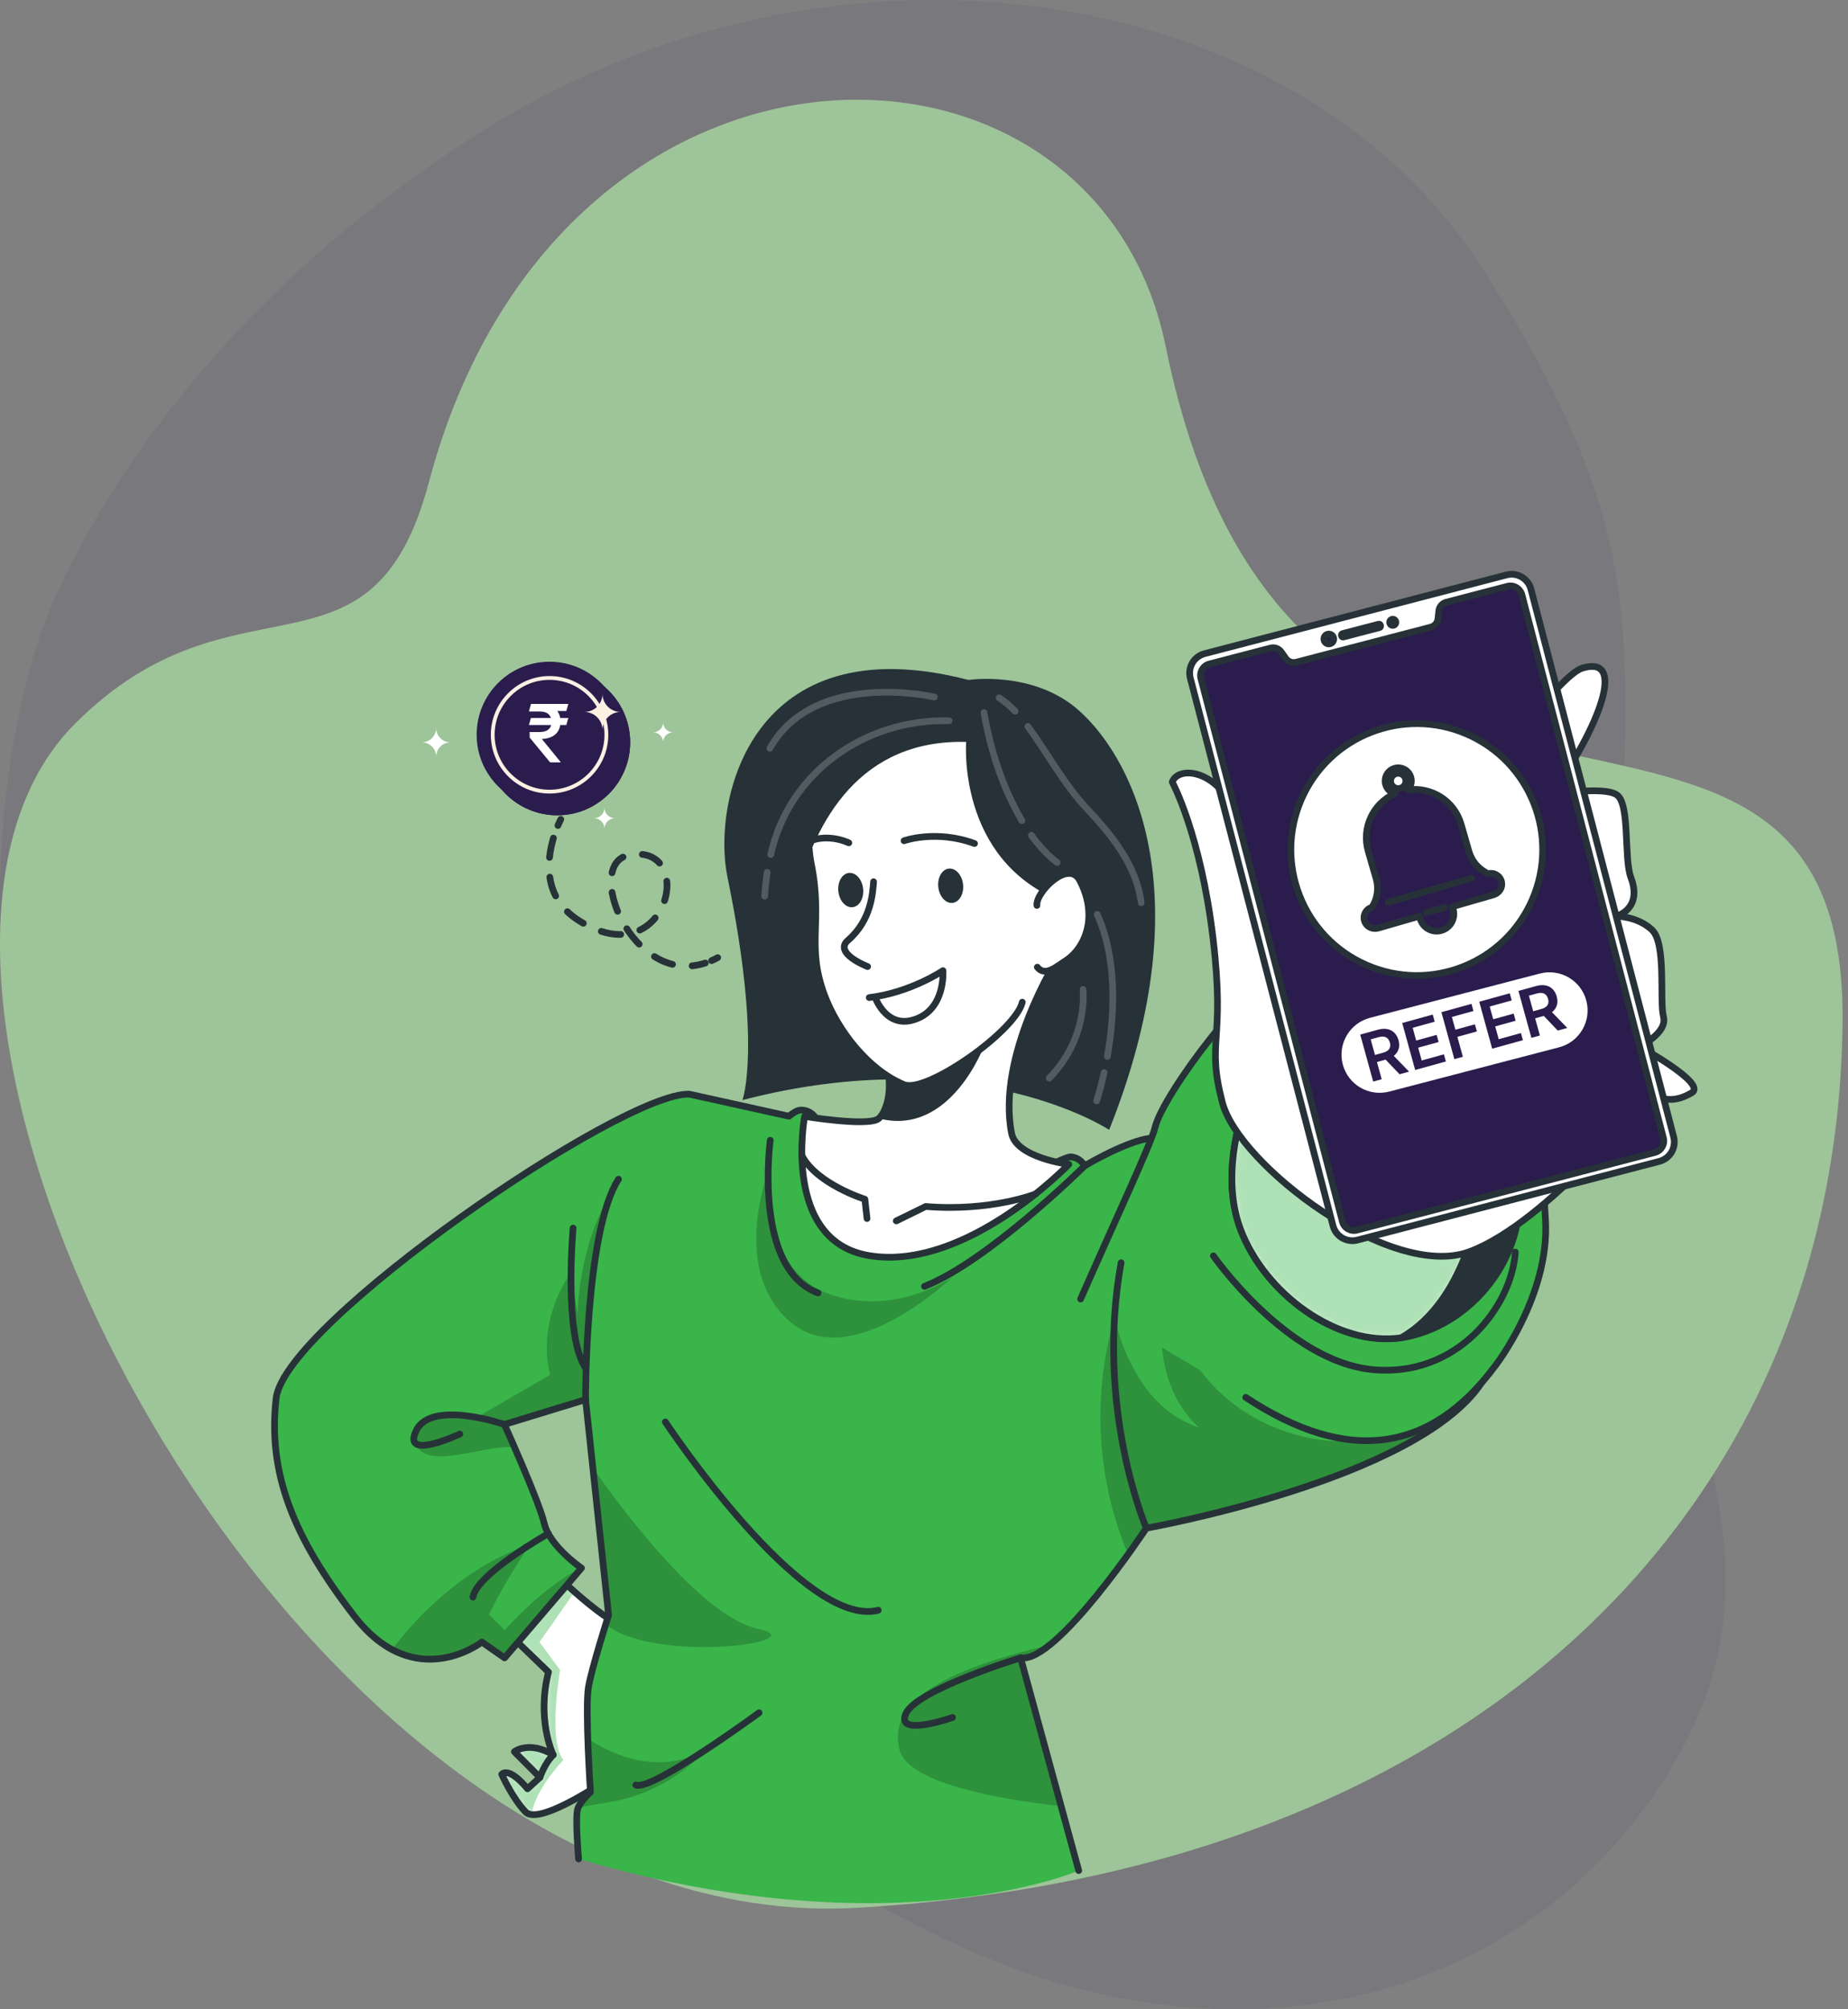
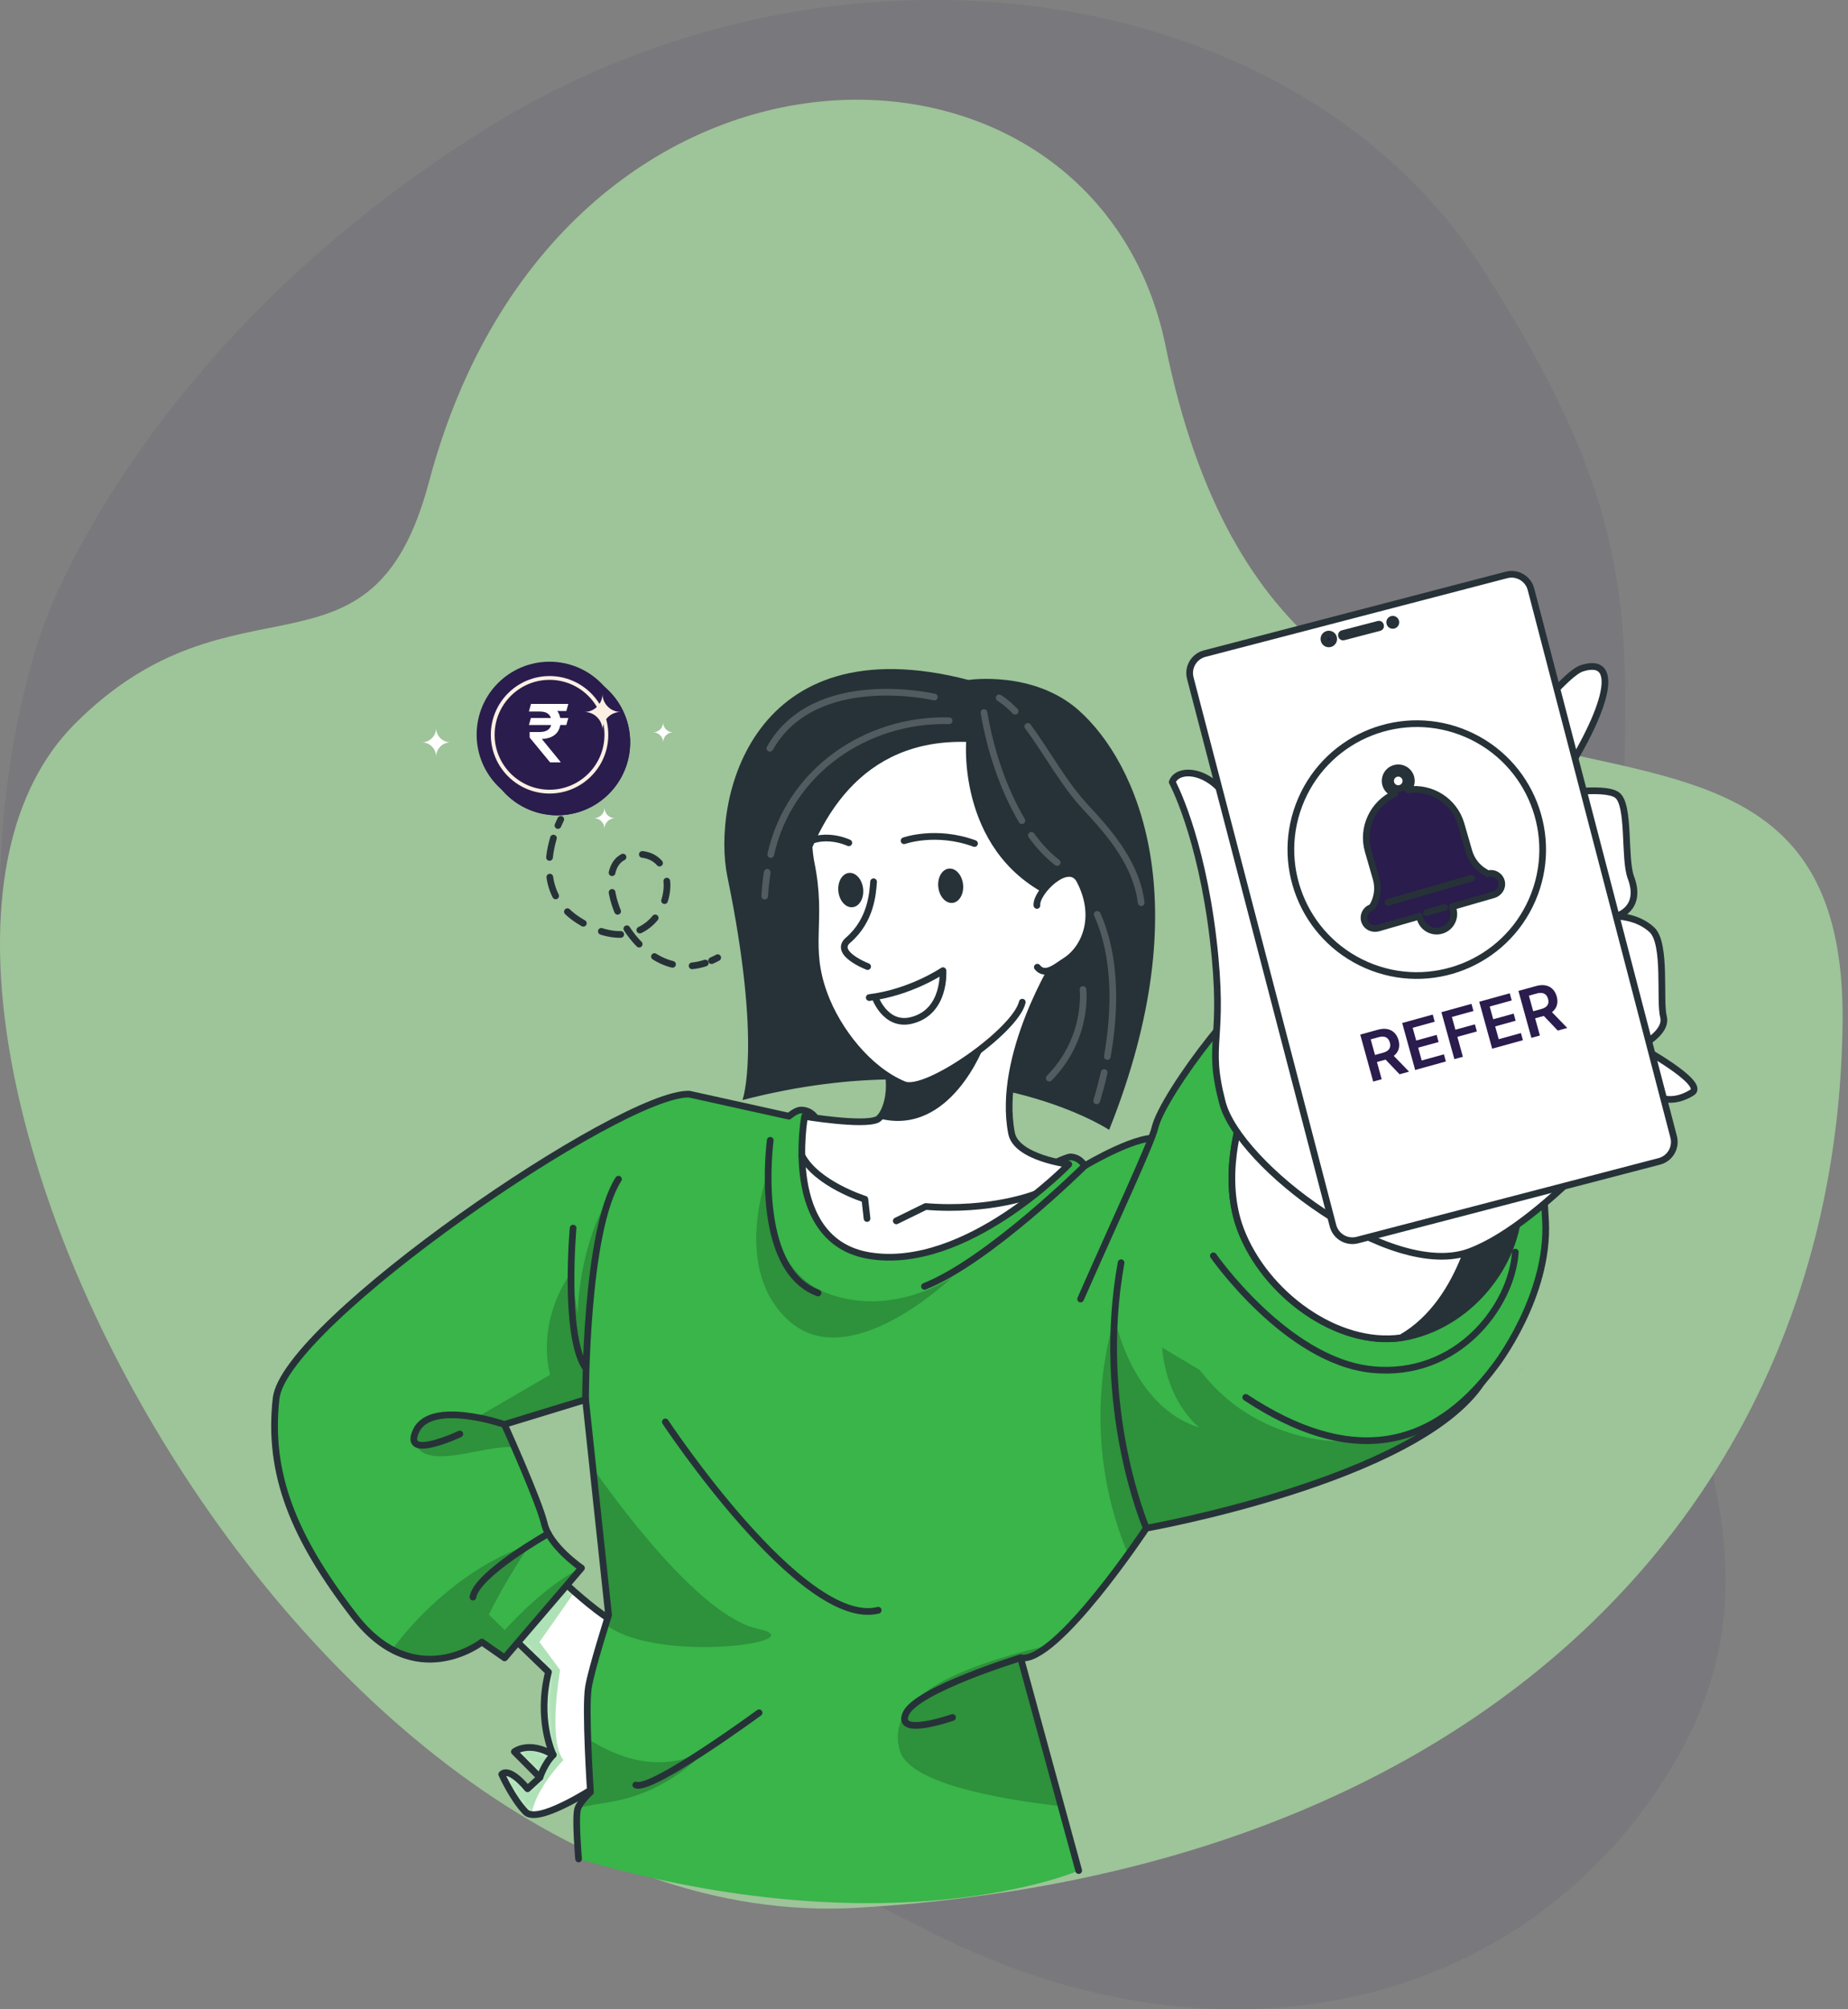
<svg xmlns="http://www.w3.org/2000/svg" width="276" height="300" viewBox="0 0 276 300" fill="none">
  <rect x="0" y="0" width="276" height="300" fill="#808080" stroke="none" />
  <path d="M6.512 93.438C6.512 93.438 -12.367 142.19 14.163 191.299C40.693 240.409 95.348 266.337 139.091 288.514C182.833 310.69 228.255 299.891 249.84 263.566C271.426 227.242 241.819 201.31 241.783 149.509C241.749 97.708 249.536 83.993 221.492 40.229C193.448 -3.536 124.608 -13.221 72.569 19.238C20.531 51.696 6.512 93.438 6.512 93.438Z" fill="#2A1C4D" fill-opacity="0.08" />
  <path d="M11.204 108.05C35.189 84.073 55.499 104.189 64.057 71.993C83.387 -0.731 163.55 -0.023 174.091 51.708C193.086 144.925 275.804 85.727 275.189 152.491C274.532 223.773 222.114 279.29 128.1 284.838C43.817 289.813 -28.536 147.776 11.204 108.05Z" fill="#A8D29F" />
  <path d="M11.204 108.05C35.189 84.073 55.499 104.189 64.057 71.993C83.387 -0.731 163.55 -0.023 174.091 51.708C193.086 144.925 275.804 85.727 275.189 152.491C274.532 223.773 222.114 279.29 128.1 284.838C43.817 289.813 -28.536 147.776 11.204 108.05Z" fill="#2A1C4D" fill-opacity="0.08" />
  <path d="M89.975 266.137C89.975 266.137 82.437 271.266 79.401 270.925C79.023 270.888 78.727 270.768 78.507 270.546C76.526 268.503 74.936 264.916 74.936 264.916C74.936 264.916 75.878 263.606 78.789 267.077L80.639 265.379L76.82 261.543C76.82 261.543 78.97 259.835 82.619 262.007C82.498 261.746 80.142 256.622 81.918 249.645L73.02 241.074L80.896 234.212L81.503 233.684C81.503 233.684 82 234.173 82.801 234.931C83.577 235.666 84.645 236.65 85.806 237.669C88.584 240.11 91.943 242.754 93.399 242.73C96.094 242.677 89.975 266.137 89.975 266.137Z" fill="white" />
  <mask id="mask0_3959_97020" style="mask-type:luminance" maskUnits="userSpaceOnUse" x="73" y="233" width="22" height="38">
    <path d="M89.975 266.137C89.975 266.137 82.437 271.266 79.401 270.925C79.023 270.888 78.727 270.768 78.507 270.546C76.526 268.503 74.936 264.916 74.936 264.916C74.936 264.916 75.878 263.606 78.789 267.077L80.639 265.379L76.82 261.543C76.82 261.543 78.97 259.835 82.619 262.007C82.498 261.746 80.142 256.622 81.918 249.645L73.02 241.074L80.896 234.212L81.503 233.684C81.503 233.684 82 234.173 82.801 234.931C83.577 235.666 84.645 236.65 85.806 237.669C88.584 240.11 91.943 242.754 93.399 242.73C96.094 242.677 89.975 266.137 89.975 266.137Z" fill="white" />
  </mask>
  <g mask="url(#mask0_3959_97020)">
    <path opacity="0.4" d="M84.147 262.776C84.147 262.776 79.853 267.204 79.402 270.925C79.024 270.888 78.728 270.768 78.508 270.546C76.528 268.503 74.937 264.916 74.937 264.916C74.937 264.916 75.879 263.606 78.79 267.077L80.64 265.379L76.821 261.543C76.821 261.543 78.971 259.835 82.62 262.007C82.499 261.746 80.142 256.622 81.919 249.645L73.022 241.074L80.897 234.212L82.802 234.931C83.578 235.666 84.646 236.65 85.807 237.669C84.14 240.116 80.57 245.166 80.57 245.166L83.655 249.35C83.655 249.35 81.785 259.9 84.147 262.776Z" fill="#39B54A" />
  </g>
  <path d="M89.975 266.137C89.975 266.137 82.437 271.266 79.401 270.925C79.023 270.888 78.727 270.768 78.507 270.546C76.526 268.503 74.936 264.916 74.936 264.916C74.936 264.916 75.878 263.606 78.789 267.077L80.639 265.379L76.82 261.543C76.82 261.543 78.97 259.835 82.619 262.007C82.498 261.746 80.142 256.622 81.918 249.645L73.02 241.074L80.896 234.212L81.503 233.684C81.503 233.684 82 234.173 82.801 234.931C83.577 235.666 84.645 236.65 85.806 237.669C88.584 240.11 91.943 242.754 93.399 242.73C96.094 242.677 89.975 266.137 89.975 266.137Z" stroke="#263238" stroke-miterlimit="10" stroke-linecap="round" stroke-linejoin="round" />
  <path d="M80.64 265.381C80.64 265.381 81.295 263.323 82.627 262.013" stroke="#263238" stroke-miterlimit="10" stroke-linecap="round" stroke-linejoin="round" />
  <path d="M221.303 206.417C220.233 208.042 218.777 209.575 217.036 211.017C217.036 211.017 217.029 211.016 217.028 211.023C203.165 222.5 171.205 228.172 171.205 228.172C171.205 228.172 170.137 229.777 168.491 232.062C165.534 236.163 160.694 242.463 156.748 245.622L156.741 245.621C155.077 246.96 153.566 247.735 152.428 247.526L158.422 269.674L161.105 279.289C161.105 279.289 133.548 291.312 86.41 277.562C86.41 277.562 85.877 271.41 86.276 270.097C86.294 270.038 86.313 269.971 86.339 269.906C86.778 268.847 88.186 267.583 88.186 267.583C88.186 267.583 87.923 263.627 87.788 259.601C87.682 256.473 87.654 253.305 87.884 251.897C88.219 249.865 89.705 244.958 90.452 242.546C90.718 241.691 90.891 241.148 90.891 241.148L88.545 219.181L87.87 212.854C87.87 212.854 87.859 212.737 87.835 212.525C87.833 212.477 87.829 212.429 87.821 212.368L87.451 208.974L75.328 212.677C75.328 212.677 75.974 214.095 76.837 216.088C78.43 219.73 80.772 225.282 81.293 227.478C81.333 227.658 81.386 227.832 81.447 228.007C82.573 231.21 86.841 234.119 86.841 234.119L75.362 247.536L71.967 245.167C71.967 245.167 71.474 245.555 70.599 246.028C68.367 247.239 63.684 249.02 58.571 246.301C56.702 245.307 54.779 243.717 52.898 241.281C43.848 229.565 39.963 220.022 41.236 208.793C42.509 197.556 92.939 163.013 102.945 163.371L117.83 166.66C118.15 166.393 119.022 165.703 119.692 165.737C122.398 165.875 122.469 169.02 122.469 169.02L155.825 174.435C155.825 174.435 159.282 172.704 159.884 172.733C161.359 172.805 161.99 174.072 161.99 174.072C161.99 174.072 170.632 168.897 173.415 170.102C182.554 174.045 228.055 196.156 221.303 206.417Z" fill="#39B54A" />
  <path opacity="0.2" d="M105.423 261.237C105.423 261.237 100.245 267.597 90.988 269.067C89.232 269.345 87.688 269.628 86.34 269.905C86.779 268.847 88.187 267.582 88.187 267.582C88.187 267.582 87.924 263.627 87.789 259.601C91.705 262.161 98.522 265.14 105.423 261.237Z" fill="black" />
  <path opacity="0.2" d="M90.452 242.545C90.719 241.69 90.892 241.147 90.892 241.147L88.546 219.18C92.051 224.207 104.554 241.34 113.175 243.189C122.184 245.116 98.092 248.526 90.452 242.545Z" fill="black" />
  <path opacity="0.2" d="M158.422 269.674C149.01 268.604 135.695 266.231 134.363 261.305C132.29 253.609 142.382 248.993 156.741 245.621C155.076 246.959 153.566 247.734 152.428 247.526L158.422 269.674Z" fill="black" />
  <path opacity="0.2" d="M217.027 211.023C203.165 222.5 171.204 228.172 171.204 228.172C171.204 228.172 170.136 229.777 168.49 232.062C165.789 225.748 161.896 212.692 166.449 196.646C166.449 196.646 168.912 209.98 179.132 213.148C179.132 213.148 171.309 207.321 174.039 193.295C174.039 193.295 176.706 209.805 194.077 214.362C202.525 216.578 210.776 214.123 217.027 211.023Z" fill="black" />
  <path opacity="0.2" d="M87.835 212.524L87.451 208.973L75.328 212.676C75.328 212.676 75.974 214.094 76.837 216.088C72.202 215.609 63.406 219.915 61.871 215.225C60.021 209.564 71.407 211.515 71.407 211.515L82.147 205.267C80.115 196.581 85.286 190.051 85.286 190.051L86.268 196.11C86.739 184.59 91.244 178.288 91.244 178.288C87.496 187.399 87.6 209.821 87.835 212.524Z" fill="black" />
  <path opacity="0.2" d="M86.843 234.118L75.363 247.535L71.969 245.166C71.969 245.166 71.475 245.554 70.6 246.027C68.368 247.239 63.685 249.019 58.572 246.3C62.293 241.153 69.975 233.576 79.12 230.65C79.12 230.65 75.357 236.154 73.021 241.073L75.38 243.398C75.38 243.398 81.266 236.689 86.843 234.118Z" fill="black" />
  <path opacity="0.2" d="M114.728 175.022C114.724 176.204 113.98 189.629 123.745 193.176C133.51 196.723 142.193 190.708 142.193 190.708C142.193 190.708 127.216 205.151 118.104 197.433C108.992 189.713 114.728 175.022 114.728 175.022Z" fill="black" />
  <path d="M86.41 277.559C86.41 277.559 85.88 271.407 86.273 270.097C86.603 268.999 88.184 267.583 88.184 267.583C88.184 267.583 87.355 255.113 87.886 251.899C88.341 249.144 90.894 241.144 90.894 241.144L87.454 208.973L75.331 212.679C75.331 212.679 80.493 224.082 81.292 227.48C82.091 230.878 86.845 234.12 86.845 234.12L75.361 247.534L71.97 245.169C71.97 245.169 61.951 253.002 52.9 241.282C43.85 229.562 39.966 220.021 41.237 208.788C42.508 197.555 92.945 163.01 102.951 163.366L117.833 166.657C118.155 166.392 119.025 165.702 119.694 165.736C122.401 165.874 122.472 169.019 122.472 169.019L155.825 174.434C155.825 174.434 159.287 172.704 159.888 172.733C161.364 172.807 161.995 174.069 161.995 174.069C161.995 174.069 170.633 168.897 173.42 170.1C182.554 174.04 228.054 196.154 221.303 206.415C211.72 220.982 171.208 228.169 171.208 228.169C171.208 228.169 157.733 248.489 152.426 247.522L161.106 279.289" stroke="#263238" stroke-miterlimit="10" stroke-linecap="round" stroke-linejoin="round" />
  <path d="M186.054 208.641C201.36 218.753 213.698 216.88 223.357 203.87C223.357 203.87 231.397 193.507 230.827 182.322C230.258 171.139 227.587 134.669 192.741 143.994C187.007 145.529 173.62 163.456 172.492 168.381C171.977 170.632 166.603 182.093 161.388 193.955" fill="#39B54A" />
  <path d="M186.054 208.641C201.36 218.753 213.698 216.88 223.357 203.87C223.357 203.87 231.397 193.507 230.827 182.322C230.258 171.139 227.587 134.669 192.741 143.994C187.007 145.529 173.62 163.456 172.492 168.381C171.977 170.632 166.603 182.093 161.388 193.955" stroke="#263238" stroke-miterlimit="10" stroke-linecap="round" stroke-linejoin="round" />
  <path d="M144.642 101.521C144.642 101.521 154.39 100.041 161.167 106.107C169.733 113.774 179.348 134.442 165.651 168.698C165.651 168.698 145.418 155.265 110.887 164.248C110.887 164.248 113.86 156.211 108.64 130.919C106.281 119.483 112.214 93.116 144.642 101.521Z" fill="#263238" />
  <path d="M129.857 187.479C144.289 189.818 159.625 173.843 159.625 173.843C159.625 173.843 151.777 172.876 151.075 169.192C148.824 157.57 157.878 143.215 157.878 143.215C157.878 143.215 122.836 144.185 128.964 152.114C130.249 153.779 131.133 155.372 131.735 156.867C133.859 162.087 132.386 166.025 131.255 166.986C131.173 167.056 131.08 167.111 131 167.156C128.88 168.125 120.17 166.681 120.17 166.681C120.17 166.681 116.689 185.344 129.857 187.479Z" fill="white" stroke="#263238" stroke-miterlimit="10" stroke-linecap="round" stroke-linejoin="round" />
  <path d="M154.656 178.266C154.656 178.266 148.002 180.928 138.253 180.137L133.862 182.288" stroke="#263238" stroke-miterlimit="10" stroke-linecap="round" stroke-linejoin="round" />
  <path d="M129.491 181.933L129.169 179.051C129.169 179.051 121.982 176.8 119.757 172.526" stroke="#263238" stroke-miterlimit="10" stroke-linecap="round" stroke-linejoin="round" />
  <path d="M131.255 166.985C141.987 169.79 147.026 156.027 147.026 156.027C147.026 156.027 138.441 153.467 131.735 156.866C133.859 162.086 132.386 166.024 131.255 166.985Z" fill="#263238" />
  <path d="M158.497 135.975C161.108 121.32 158.206 103.733 135.902 105.191C119.966 106.232 120.097 123.704 121.152 128.918C122.927 137.689 120.384 141.143 123.116 148.51C125.08 153.805 129.643 159.726 135.013 161.945C138.317 163.309 151.691 153.924 152.68 149.633" fill="white" />
  <path d="M158.497 135.975C161.108 121.32 158.206 103.733 135.902 105.191C119.966 106.232 120.097 123.704 121.152 128.918C122.927 137.689 120.384 141.143 123.116 148.51C125.08 153.805 129.643 159.726 135.013 161.945C138.317 163.309 151.691 153.924 152.68 149.633" stroke="#263238" stroke-miterlimit="10" stroke-linecap="round" stroke-linejoin="round" />
  <path d="M130.47 131.654C130.336 133.299 130.143 137.375 126.658 140.381C124.405 142.325 129.579 144.316 129.579 144.316" stroke="#263238" stroke-miterlimit="10" stroke-linecap="round" stroke-linejoin="round" />
  <path d="M126.767 125.84C126.767 125.84 121.845 123.442 118.52 127.399" stroke="#263238" stroke-miterlimit="10" stroke-linecap="round" stroke-linejoin="round" />
  <path d="M135.023 125.529C135.023 125.529 139.78 123.823 145.546 125.943" stroke="#263238" stroke-miterlimit="10" stroke-linecap="round" stroke-linejoin="round" />
  <path d="M140.136 132.447C140.289 133.861 141.241 134.918 142.262 134.807C143.283 134.697 143.987 133.461 143.834 132.048C143.681 130.634 142.729 129.577 141.708 129.688C140.687 129.798 139.983 131.033 140.136 132.447Z" fill="#263238" />
  <path d="M129.823 148.946C136.013 148.195 140.831 144.926 140.831 144.926C140.831 144.926 141.29 151.074 136.142 152.352C132.192 153.333 130.663 148.825 130.663 148.825" stroke="#263238" stroke-miterlimit="10" stroke-linecap="round" stroke-linejoin="round" />
  <path d="M144.298 110.774C144.298 110.774 142.887 128.139 158.216 134.449L165.398 117.756L154.534 105.723L138.164 100.994C113.708 102.519 103.178 117.718 116.757 158.204C116.757 158.204 112.96 109.984 144.298 110.774Z" fill="#263238" />
  <path d="M154.865 135.185C154.654 133.233 159.59 128.262 161.261 131.452C164.108 136.889 162.033 141.63 159.089 143.487C157.77 144.318 156.099 145.876 154.924 144.406" fill="white" />
  <path d="M154.865 135.185C154.654 133.233 159.59 128.262 161.261 131.452C164.108 136.889 162.033 141.63 159.089 143.487C157.77 144.318 156.099 145.876 154.924 144.406" stroke="#263238" stroke-miterlimit="10" stroke-linecap="round" stroke-linejoin="round" />
  <path d="M125.211 133.093C125.364 134.507 126.316 135.564 127.337 135.453C128.358 135.343 129.062 134.107 128.909 132.694C128.756 131.28 127.804 130.223 126.783 130.334C125.763 130.444 125.058 131.679 125.211 133.093Z" fill="#263238" />
  <g opacity="0.2">
    <path d="M114.588 130.243C114.405 131.422 114.279 132.609 114.207 133.8" stroke="white" stroke-miterlimit="10" stroke-linecap="round" stroke-linejoin="round" />
    <path d="M141.757 107.615C129.368 107.288 117.854 115.185 115.114 127.585" stroke="white" stroke-miterlimit="10" stroke-linecap="round" stroke-linejoin="round" />
    <path d="M139.545 104.075C139.545 104.075 121.68 99.873 114.98 111.724" stroke="white" stroke-miterlimit="10" stroke-linecap="round" stroke-linejoin="round" />
    <path d="M154.04 124.72C155.133 126.238 156.402 127.642 157.891 128.781" stroke="white" stroke-miterlimit="10" stroke-linecap="round" stroke-linejoin="round" />
    <path d="M146.954 106.39C147.911 111.973 149.75 117.644 152.621 122.536" stroke="white" stroke-miterlimit="10" stroke-linecap="round" stroke-linejoin="round" />
    <path d="M164.905 160.135C164.588 161.558 164.215 162.968 163.792 164.363" stroke="white" stroke-miterlimit="10" stroke-linecap="round" stroke-linejoin="round" />
    <path d="M163.872 136.526C166.771 142.961 166.571 150.967 165.382 157.74" stroke="white" stroke-miterlimit="10" stroke-linecap="round" stroke-linejoin="round" />
    <path d="M161.744 147.732C161.744 147.732 162.632 154.914 156.708 160.973" stroke="white" stroke-miterlimit="10" stroke-linecap="round" stroke-linejoin="round" />
    <path d="M153.507 108.462C156.547 112.573 158.803 116.979 162.326 120.733C166.036 124.685 169.744 129.214 170.441 134.781" stroke="white" stroke-miterlimit="10" stroke-linecap="round" stroke-linejoin="round" />
    <path d="M149.225 104.189C150.098 104.756 150.889 105.438 151.608 106.189" stroke="white" stroke-miterlimit="10" stroke-linecap="round" stroke-linejoin="round" />
  </g>
  <path d="M210.344 199.547C209.991 199.627 209.633 199.686 209.268 199.738C199.679 201.106 188.923 193.159 185.297 183.61C182.43 176.073 184.94 167.518 186.304 163.858C186.736 162.711 187.049 162.043 187.049 162.043C192.83 153.782 226.455 169.941 226.846 178.846C227.237 187.745 220.195 197.392 210.344 199.547Z" fill="#263238" stroke="#263238" stroke-miterlimit="10" stroke-linecap="round" stroke-linejoin="round" />
  <path d="M220.864 180.051C220.864 180.051 218.953 194.199 209.269 199.738C199.68 201.106 188.924 193.158 185.298 183.61C182.431 176.073 184.941 167.518 186.305 163.858C186.305 163.851 186.312 163.852 186.312 163.852C197.64 157.387 220.864 180.051 220.864 180.051Z" fill="white" />
  <mask id="mask1_3959_97020" style="mask-type:luminance" maskUnits="userSpaceOnUse" x="183" y="162" width="38" height="38">
-     <path d="M220.864 180.051C220.864 180.051 218.953 194.199 209.269 199.738C199.68 201.106 188.924 193.158 185.298 183.61C182.431 176.073 184.941 167.518 186.305 163.858C186.305 163.851 186.312 163.852 186.312 163.852C197.64 157.387 220.864 180.051 220.864 180.051Z" fill="white" />
-   </mask>
+     </mask>
  <g mask="url(#mask1_3959_97020)">
    <path opacity="0.4" d="M220.864 180.051C220.864 180.051 218.953 194.199 209.269 199.738C199.68 201.106 188.924 193.158 185.298 183.61C182.431 176.073 184.941 167.518 186.305 163.858C186.305 163.851 186.312 163.852 186.312 163.852C197.64 157.387 220.864 180.051 220.864 180.051Z" fill="#39B54A" />
  </g>
  <path d="M220.864 180.051C220.864 180.051 218.953 194.199 209.269 199.738C199.68 201.106 188.924 193.158 185.298 183.61C182.431 176.073 184.941 167.518 186.305 163.858C186.305 163.851 186.312 163.852 186.312 163.852C197.64 157.387 220.864 180.051 220.864 180.051Z" stroke="#263238" stroke-miterlimit="10" stroke-linecap="round" stroke-linejoin="round" />
  <path d="M181.217 187.503C181.217 187.503 192.134 203.174 204.883 204.478C217.632 205.783 225.786 195.044 226.315 186.945" stroke="#263238" stroke-miterlimit="10" stroke-linecap="round" stroke-linejoin="round" />
  <path d="M175.074 116.766C176.035 114.079 182.922 114.981 185.105 123.355C187.287 131.73 195.904 152.072 195.904 152.072C195.904 152.072 230.124 101.716 236.263 99.775C242.402 97.835 239.97 106.56 231.774 118.667C231.774 118.667 239.451 117.316 241.466 118.674C243.48 120.031 242.5 128.16 243.574 131.011C245.372 135.788 241.374 136.798 241.374 136.798C241.374 136.798 244.521 136.769 246.719 138.829C248.917 140.889 247.815 149.407 248.442 151.815C249.069 154.223 244.873 156.26 244.873 156.26C244.873 156.26 254.963 161.763 252.685 163.14C248.844 165.461 246.652 163.083 246.652 163.083C246.652 163.083 231.151 182.555 219.46 186.888C207.769 191.221 185.006 173.992 182.56 164.606C180.113 155.22 183.033 155.799 181.177 140.18C179.321 124.563 175.074 116.766 175.074 116.766Z" fill="white" stroke="#263238" stroke-miterlimit="10" stroke-linecap="round" stroke-linejoin="round" />
  <path d="M224.997 85.842L179.915 97.591C178.314 98.008 177.354 99.644 177.771 101.246L199.08 183.007C199.497 184.608 201.134 185.567 202.735 185.15L247.818 173.401C249.419 172.984 250.379 171.348 249.961 169.746L228.652 87.985C228.235 86.384 226.598 85.424 224.997 85.842Z" fill="white" stroke="#263238" stroke-miterlimit="10" stroke-linecap="round" stroke-linejoin="round" />
  <path d="M199.169 95.22C199.271 95.612 199.036 96.013 198.644 96.115C198.252 96.217 197.851 95.982 197.75 95.59C197.647 95.198 197.882 94.797 198.274 94.695C198.666 94.593 199.067 94.828 199.169 95.22Z" fill="#2A1C4D" stroke="#263238" stroke-miterlimit="10" stroke-linecap="round" stroke-linejoin="round" />
  <path d="M208.455 92.8C208.519 93.046 208.371 93.297 208.126 93.361C207.88 93.425 207.629 93.278 207.565 93.032C207.501 92.786 207.648 92.535 207.894 92.471C208.14 92.407 208.39 92.554 208.455 92.8Z" fill="#2A1C4D" stroke="#263238" stroke-miterlimit="10" stroke-linecap="round" stroke-linejoin="round" />
  <path d="M206.036 93.699L200.628 95.108C200.513 95.138 200.395 95.069 200.365 94.954L200.343 94.869C200.313 94.754 200.382 94.636 200.497 94.606L205.905 93.197C206.02 93.167 206.137 93.236 206.168 93.351L206.19 93.437C206.219 93.551 206.151 93.668 206.036 93.699Z" fill="#2A1C4D" stroke="#263238" stroke-miterlimit="10" stroke-linecap="round" stroke-linejoin="round" />
-   <path d="M227.294 88.809L248.428 169.902C248.675 170.849 248.107 171.818 247.159 172.065L202.654 183.664C201.707 183.911 200.738 183.343 200.491 182.394L179.357 101.302C179.109 100.354 179.678 99.385 180.626 99.139L189.762 96.758C190.364 96.601 191 96.834 191.356 97.344L192.016 98.285C192.373 98.793 193.008 99.027 193.61 98.871L213.666 93.643C214.268 93.486 214.709 92.973 214.772 92.354L214.888 91.21C214.951 90.592 215.392 90.078 215.993 89.921L225.13 87.54C226.078 87.293 227.047 87.862 227.294 88.809Z" fill="#2A1C4D" stroke="#263238" stroke-miterlimit="10" stroke-linecap="round" stroke-linejoin="round" />
  <path d="M228.84 134.339C232.976 124.815 228.608 113.741 219.084 109.606C209.56 105.47 198.487 109.838 194.351 119.362C190.215 128.885 194.583 139.959 204.107 144.094C213.631 148.23 224.704 143.862 228.84 134.339Z" fill="white" stroke="#263238" stroke-miterlimit="10" stroke-linecap="round" stroke-linejoin="round" />
  <path d="M203.832 137.629C204.143 138.415 205.04 138.799 205.852 138.565L212.029 136.78C212.046 136.912 212.069 137.043 212.107 137.174C212.5 138.532 213.919 139.316 215.278 138.923C216.637 138.53 217.42 137.111 217.027 135.752C216.989 135.622 216.939 135.498 216.884 135.378L223.061 133.593C223.873 133.359 224.427 132.555 224.27 131.725C224.091 130.772 223.139 130.202 222.229 130.465L221.706 130.15C220.581 129.475 219.754 128.4 219.39 127.14L218.215 123.071C217.202 119.565 213.763 117.426 210.25 117.935C210.707 117.448 210.909 116.744 210.711 116.055C210.411 115.016 209.325 114.417 208.286 114.718C207.247 115.018 206.648 116.103 206.949 117.142C207.148 117.831 207.694 118.319 208.34 118.487C205.097 119.93 203.328 123.573 204.341 127.079L205.53 131.193C205.95 132.646 205.715 134.209 204.888 135.475C203.977 135.737 203.476 136.727 203.832 137.629ZM209.928 116.281C210.103 116.888 209.753 117.523 209.146 117.698C208.54 117.874 207.905 117.524 207.73 116.917C207.554 116.31 207.904 115.675 208.511 115.5C209.119 115.325 209.753 115.674 209.928 116.281Z" fill="#2A1C4D" stroke="#263238" stroke-miterlimit="10" stroke-linecap="round" stroke-linejoin="round" />
  <path d="M215.759 135.479L213.034 136.267" stroke="#263238" stroke-miterlimit="10" stroke-linecap="round" stroke-linejoin="round" />
  <path d="M219.792 131.115L207.295 134.726" stroke="#263238" stroke-miterlimit="10" stroke-linecap="round" stroke-linejoin="round" />
  <path d="M232.854 156.369L207.481 162.981C204.44 163.774 201.331 161.951 200.539 158.909C199.746 155.867 201.57 152.759 204.611 151.967L229.983 145.354C233.025 144.562 236.133 146.384 236.926 149.426C237.718 152.468 235.895 155.576 232.854 156.369Z" fill="white" />
  <path d="M171.207 228.17C171.207 228.17 163.509 210.256 167.435 188.533" stroke="#263238" stroke-miterlimit="10" stroke-linecap="round" stroke-linejoin="round" />
  <path d="M152.425 247.523C152.425 247.523 136.864 252.28 135.285 255.862C133.707 259.443 142.265 256.428 142.265 256.428" stroke="#263238" stroke-miterlimit="10" stroke-linecap="round" stroke-linejoin="round" />
  <path d="M161.994 174.069C161.994 174.069 147.663 188.27 138.076 192.061" stroke="#263238" stroke-miterlimit="10" stroke-linecap="round" stroke-linejoin="round" />
  <path d="M115.037 170.254C115.037 170.254 112.428 189.428 122.172 193.047" stroke="#263238" stroke-miterlimit="10" stroke-linecap="round" stroke-linejoin="round" />
  <path d="M87.454 208.972C87.454 208.972 87.375 183.833 92.369 176.061" stroke="#263238" stroke-miterlimit="10" stroke-linecap="round" stroke-linejoin="round" />
  <path d="M85.593 183.361C85.593 183.361 84.188 198.972 87.336 204.066" stroke="#263238" stroke-miterlimit="10" stroke-linecap="round" stroke-linejoin="round" />
  <path d="M75.33 212.679C75.33 212.679 64.43 208.925 62.17 213.58C59.91 218.234 68.67 214.108 68.67 214.108" stroke="#263238" stroke-miterlimit="10" stroke-linecap="round" stroke-linejoin="round" />
  <path d="M81.886 228.98C81.886 228.98 71.182 235.009 70.633 238.459" stroke="#263238" stroke-miterlimit="10" stroke-linecap="round" stroke-linejoin="round" />
  <path d="M99.368 212.301C99.368 212.301 119.854 243.265 131.163 240.42" stroke="#263238" stroke-miterlimit="10" stroke-linecap="round" stroke-linejoin="round" />
  <path d="M113.367 255.729C113.367 255.729 97.302 267.506 94.964 266.51" stroke="#263238" stroke-miterlimit="10" stroke-linecap="round" stroke-linejoin="round" />
  <path opacity="0.2" d="M225.884 205.484C226.969 204.593 227.682 204.006 227.915 203.821C227.673 204.033 226.971 204.641 225.884 205.484Z" fill="black" />
  <path d="M83.225 121.728C89.24 121.728 94.115 116.852 94.115 110.837C94.115 104.822 89.24 99.946 83.225 99.946C77.21 99.946 72.334 104.822 72.334 110.837C72.334 116.852 77.21 121.728 83.225 121.728Z" fill="#2A1C4D" />
  <path d="M82.076 120.579C88.091 120.579 92.967 115.703 92.967 109.688C92.967 103.673 88.091 98.797 82.076 98.797C76.061 98.797 71.186 103.673 71.186 109.688C71.186 115.703 76.061 120.579 82.076 120.579Z" fill="#A8D29F" />
  <path d="M82.076 118.481C77.24 118.481 73.305 114.546 73.305 109.709C73.305 104.873 77.24 100.938 82.076 100.938C86.913 100.938 90.848 104.873 90.848 109.709C90.848 114.546 86.913 118.481 82.076 118.481ZM82.076 101.507C77.553 101.507 73.873 105.187 73.873 109.71C73.873 114.233 77.553 117.913 82.076 117.913C86.599 117.913 90.279 114.233 90.279 109.71C90.279 105.187 86.599 101.507 82.076 101.507Z" fill="#FCF0E3" />
  <path d="M81.435 113.642C80.888 113.574 80.36 113.438 79.851 113.231C79.342 113.025 78.877 112.762 78.456 112.442L79.441 111.003C79.786 111.264 80.12 111.481 80.444 111.653C80.768 111.826 81.12 111.95 81.499 112.026V110.019C81.044 109.892 80.646 109.753 80.306 109.602C79.965 109.45 79.683 109.27 79.46 109.059C79.237 108.849 79.069 108.603 78.955 108.321C78.841 108.039 78.784 107.713 78.784 107.342V107.317C78.784 106.964 78.848 106.644 78.974 106.358C79.1 106.072 79.279 105.823 79.51 105.613C79.742 105.403 80.022 105.232 80.35 105.101C80.678 104.971 81.04 104.885 81.436 104.843V104.11H82.748V104.868C83.203 104.935 83.621 105.047 84.004 105.202C84.387 105.358 84.751 105.558 85.096 105.802L84.251 107.279C83.998 107.111 83.741 106.961 83.481 106.831C83.22 106.7 82.955 106.601 82.686 106.534V108.44C83.645 108.702 84.341 109.042 84.775 109.463C85.208 109.884 85.425 110.448 85.425 111.154V111.18C85.425 111.533 85.36 111.853 85.229 112.139C85.099 112.425 84.918 112.674 84.686 112.884C84.455 113.094 84.175 113.267 83.847 113.401C83.519 113.536 83.153 113.625 82.749 113.667V114.916H81.436V113.642H81.435ZM81.498 106.421C81.195 106.463 80.974 106.553 80.835 106.692C80.697 106.831 80.627 107.001 80.627 107.203V107.229C80.627 107.422 80.686 107.589 80.804 107.727C80.922 107.866 81.153 107.999 81.498 108.125V106.421ZM82.685 112.089C83.282 111.996 83.581 111.727 83.581 111.281V111.256C83.581 111.037 83.518 110.858 83.392 110.719C83.266 110.58 83.03 110.448 82.685 110.322V112.089H82.685Z" fill="#2A1C4D" />
  <path d="M83.225 121.728C89.24 121.728 94.115 116.852 94.115 110.837C94.115 104.822 89.24 99.946 83.225 99.946C77.21 99.946 72.334 104.822 72.334 110.837C72.334 116.852 77.21 121.728 83.225 121.728Z" fill="#2A1C4D" />
  <path d="M82.076 120.579C88.091 120.579 92.967 115.703 92.967 109.688C92.967 103.673 88.091 98.797 82.076 98.797C76.061 98.797 71.186 103.673 71.186 109.688C71.186 115.703 76.061 120.579 82.076 120.579Z" fill="#2A1C4D" />
  <path d="M82.076 118.481C77.24 118.481 73.305 114.546 73.305 109.709C73.305 104.873 77.24 100.938 82.076 100.938C86.913 100.938 90.848 104.873 90.848 109.709C90.848 114.546 86.913 118.481 82.076 118.481ZM82.076 101.507C77.553 101.507 73.873 105.187 73.873 109.71C73.873 114.233 77.553 117.913 82.076 117.913C86.599 117.913 90.279 114.233 90.279 109.71C90.279 105.187 86.599 101.507 82.076 101.507Z" fill="#FCF0E3" />
  <path d="M65.14 112.977C65.14 111.795 64.182 110.837 63 110.837C64.182 110.837 65.14 109.879 65.14 108.697C65.14 109.879 66.098 110.837 67.28 110.837C66.098 110.837 65.14 111.795 65.14 112.977Z" fill="white" />
  <path d="M90.28 123.735C90.28 122.867 89.576 122.164 88.708 122.164C89.576 122.164 90.28 121.46 90.28 120.592C90.28 121.46 90.983 122.164 91.851 122.164C90.983 122.164 90.28 122.867 90.28 123.735Z" fill="white" />
  <path d="M89.984 109.008C89.984 107.512 88.772 106.3 87.276 106.3C88.772 106.3 89.984 105.087 89.984 103.591C89.984 105.087 91.197 106.3 92.692 106.3C91.197 106.299 89.984 107.512 89.984 109.008Z" fill="#FCF0E3" />
  <path d="M99.037 110.837C99.037 110.012 98.368 109.343 97.543 109.343C98.368 109.343 99.037 108.674 99.037 107.849C99.037 108.674 99.706 109.343 100.531 109.343C99.706 109.343 99.037 110.012 99.037 110.837Z" fill="white" />
  <path d="M84.878 107.198L84.58 108.251H78.993L79.292 107.198H84.878ZM82.159 113.829L79.108 110.126L79.1 109.295H80.613C80.99 109.295 81.31 109.237 81.571 109.12C81.833 109.004 82.032 108.835 82.168 108.613C82.304 108.389 82.373 108.116 82.373 107.795C82.373 107.318 82.231 106.938 81.946 106.657C81.662 106.376 81.218 106.235 80.613 106.235H78.993L79.304 105.102H80.613C81.317 105.102 81.898 105.214 82.356 105.438C82.813 105.663 83.154 105.974 83.378 106.372C83.603 106.769 83.715 107.228 83.715 107.748C83.715 108.211 83.623 108.63 83.438 109.005C83.253 109.38 82.959 109.686 82.556 109.921C82.152 110.157 81.623 110.295 80.966 110.335L80.928 110.343L83.715 113.757V113.829H82.159ZM84.882 105.102L84.58 106.163L80.114 106.137L80.417 105.102H84.882Z" fill="white" />
  <path d="M83.754 122.334C83.754 122.334 83.573 122.672 83.327 123.254" stroke="#263238" stroke-linecap="round" stroke-linejoin="round" />
  <path d="M82.657 125.131C81.667 128.468 81.077 134.021 86.393 137.41C99.748 145.924 104.241 125.84 94.016 127.645C87.007 128.882 94.373 147.374 105.338 143.788" stroke="#263238" stroke-linecap="round" stroke-linejoin="round" stroke-dasharray="2.95 2.95" />
  <path d="M106.276 143.43C106.578 143.299 106.882 143.15 107.189 142.983" stroke="#263238" stroke-linecap="round" stroke-linejoin="round" />
  <path d="M205.087 161.484L203.151 154.474L205.78 153.748C206.319 153.599 206.796 153.568 207.213 153.655C207.632 153.74 207.982 153.926 208.262 154.212C208.544 154.495 208.747 154.861 208.871 155.308C208.995 155.757 209.007 156.174 208.906 156.558C208.808 156.939 208.598 157.27 208.278 157.553C207.958 157.833 207.528 158.047 206.99 158.196L205.117 158.713L204.826 157.659L206.528 157.189C206.842 157.102 207.088 156.987 207.265 156.845C207.441 156.701 207.554 156.531 207.603 156.336C207.654 156.137 207.645 155.914 207.577 155.665C207.508 155.416 207.4 155.218 207.254 155.069C207.106 154.918 206.92 154.825 206.694 154.789C206.467 154.751 206.195 154.776 205.878 154.863L204.714 155.185L206.357 161.134L205.087 161.484ZM207.831 157.308L210.444 160.005L209.027 160.397L206.445 157.691L207.831 157.308ZM211.356 159.753L209.42 152.743L213.98 151.484L214.274 152.549L210.984 153.457L211.51 155.36L214.563 154.517L214.857 155.582L211.804 156.425L212.332 158.338L215.649 157.422L215.943 158.487L211.356 159.753ZM217.211 158.137L215.276 151.126L219.767 149.886L220.061 150.951L216.84 151.84L217.365 153.743L220.278 152.939L220.572 154.004L217.659 154.808L218.481 157.786L217.211 158.137ZM222.859 156.577L220.924 149.567L225.483 148.308L225.777 149.372L222.488 150.281L223.013 152.184L226.066 151.341L226.36 152.405L223.307 153.249L223.835 155.162L227.152 154.246L227.446 155.311L222.859 156.577ZM228.714 154.961L226.779 147.95L229.408 147.224C229.946 147.076 230.424 147.044 230.841 147.131C231.26 147.216 231.609 147.402 231.89 147.688C232.172 147.971 232.375 148.337 232.498 148.784C232.622 149.234 232.634 149.65 232.534 150.034C232.435 150.415 232.226 150.747 231.906 151.029C231.585 151.309 231.156 151.523 230.617 151.672L228.745 152.189L228.454 151.135L230.155 150.665C230.47 150.578 230.716 150.464 230.893 150.321C231.069 150.177 231.182 150.007 231.231 149.812C231.282 149.613 231.273 149.39 231.204 149.141C231.136 148.892 231.028 148.694 230.881 148.545C230.734 148.394 230.547 148.301 230.321 148.265C230.095 148.227 229.823 148.252 229.506 148.339L228.342 148.661L229.984 154.61L228.714 154.961ZM231.459 150.784L234.072 153.481L232.654 153.873L230.073 151.167L231.459 150.784Z" fill="#2A1C4D" />
</svg>